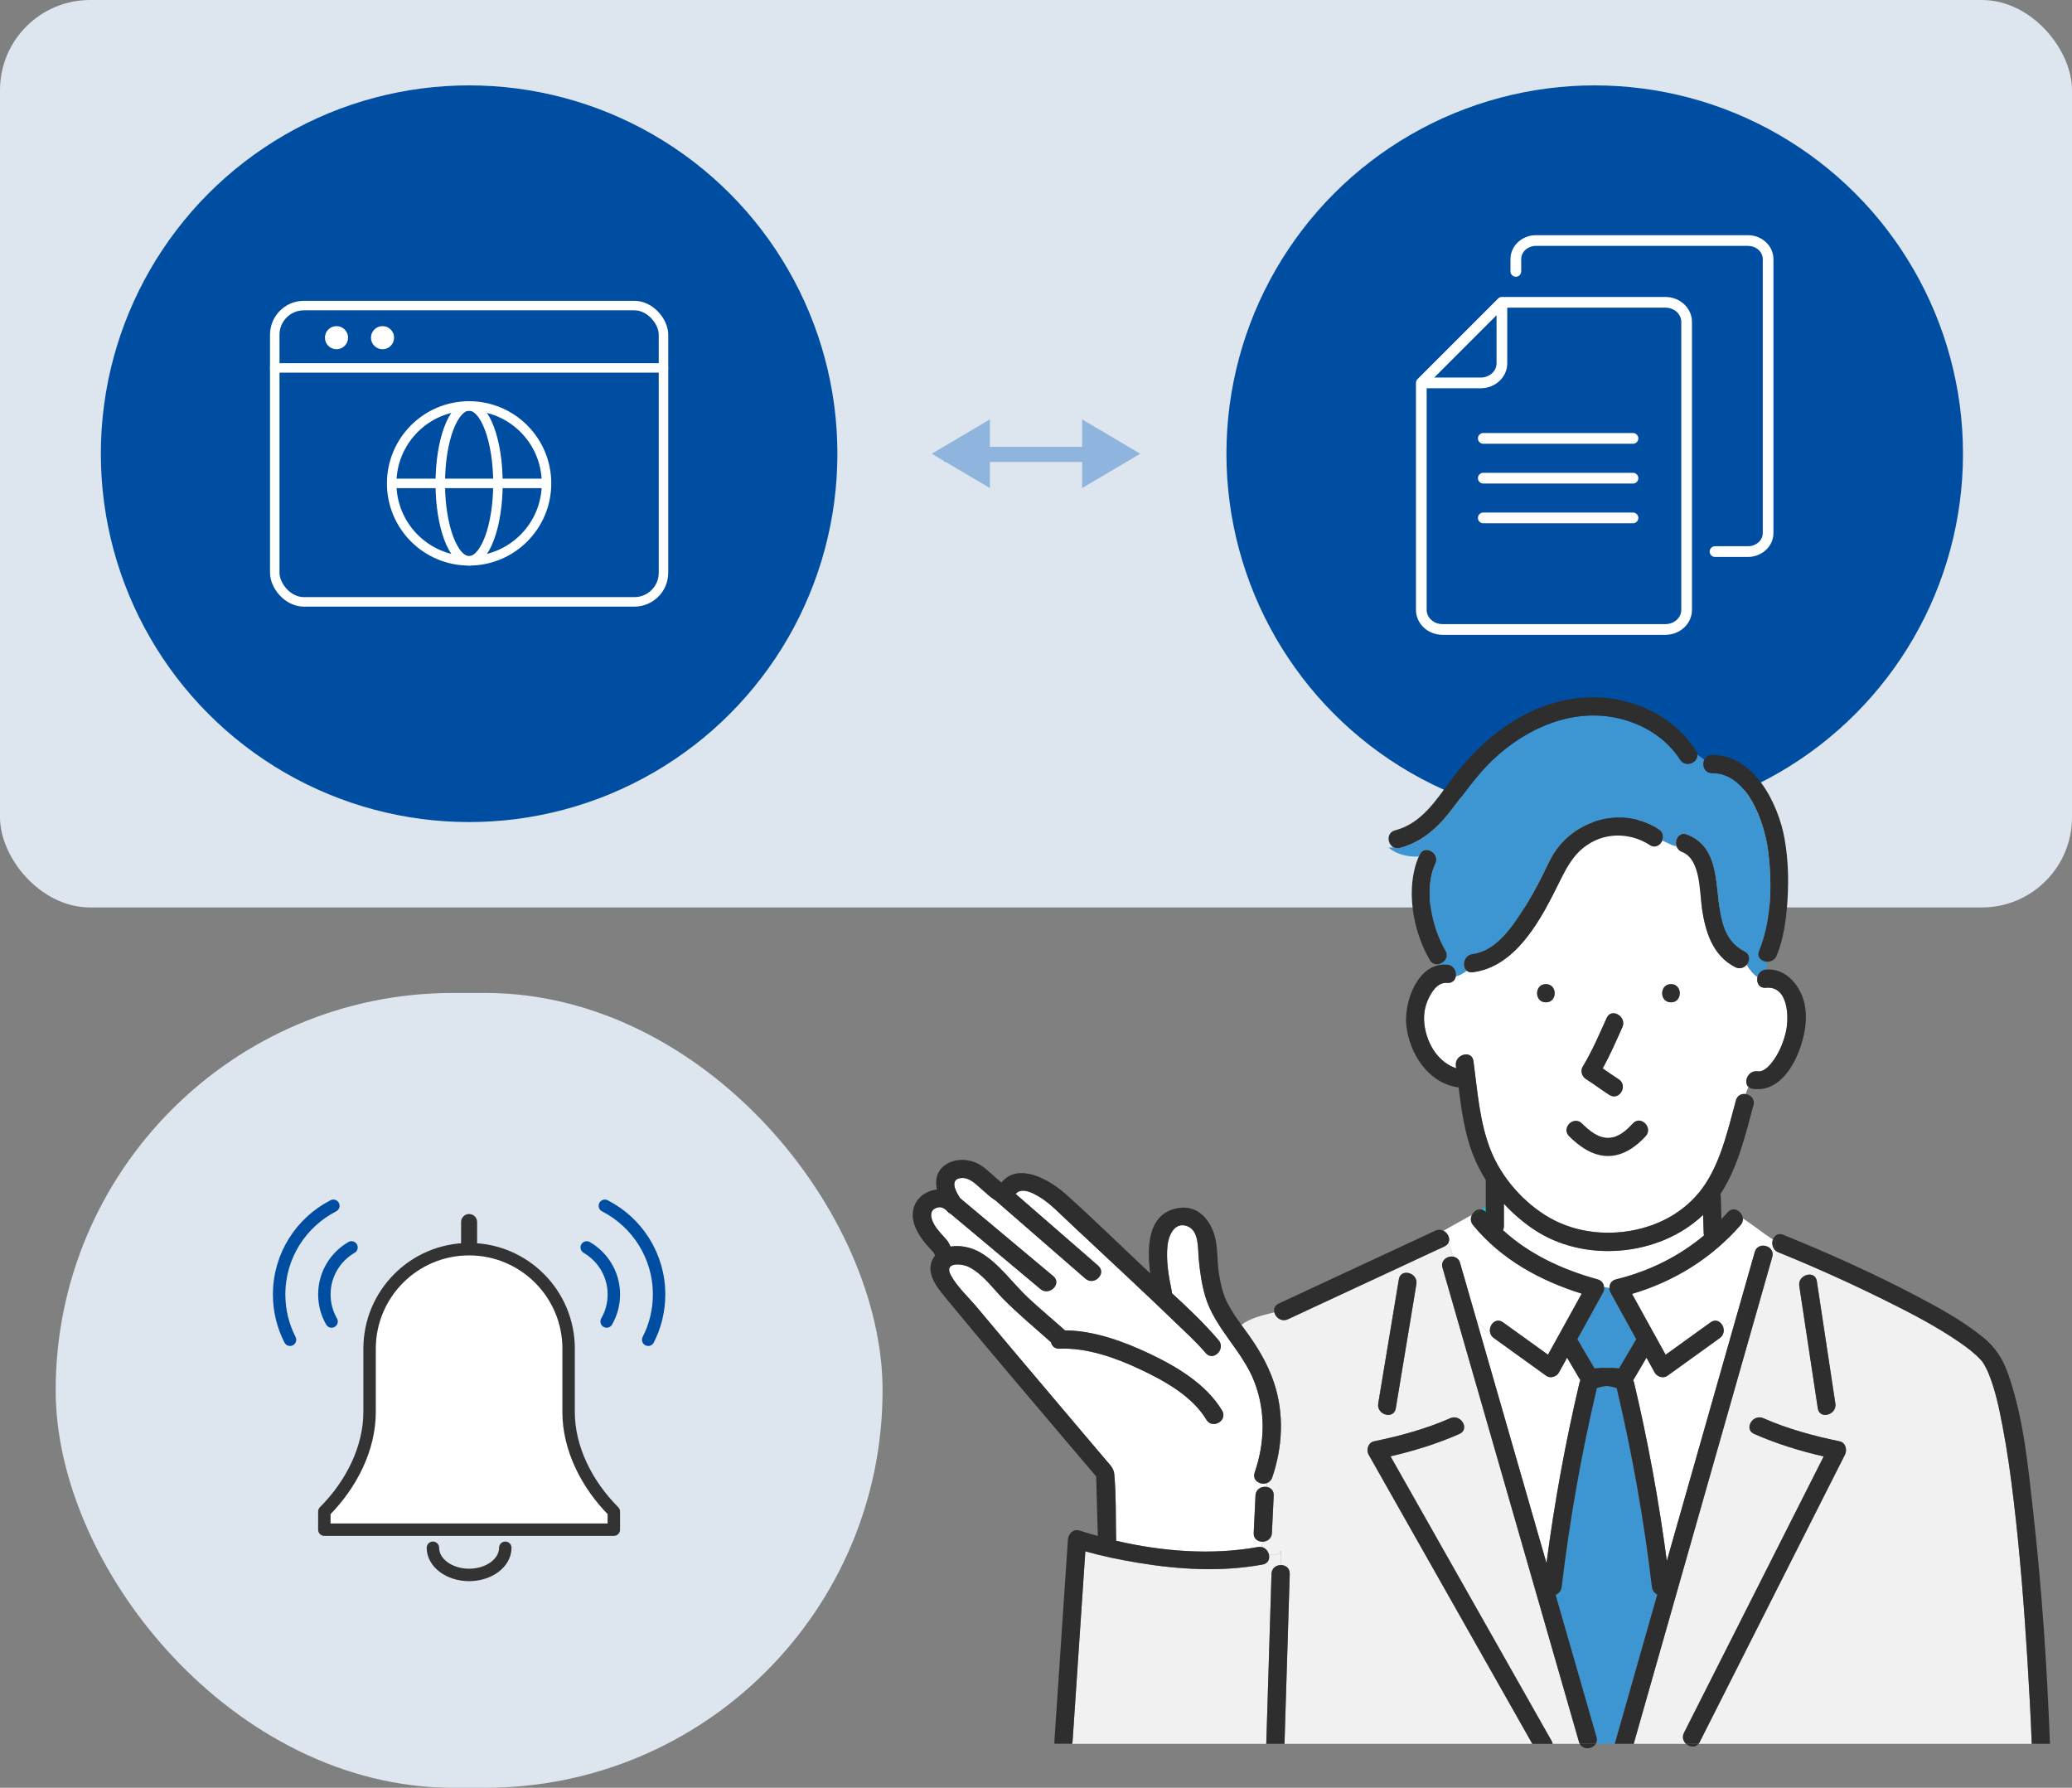
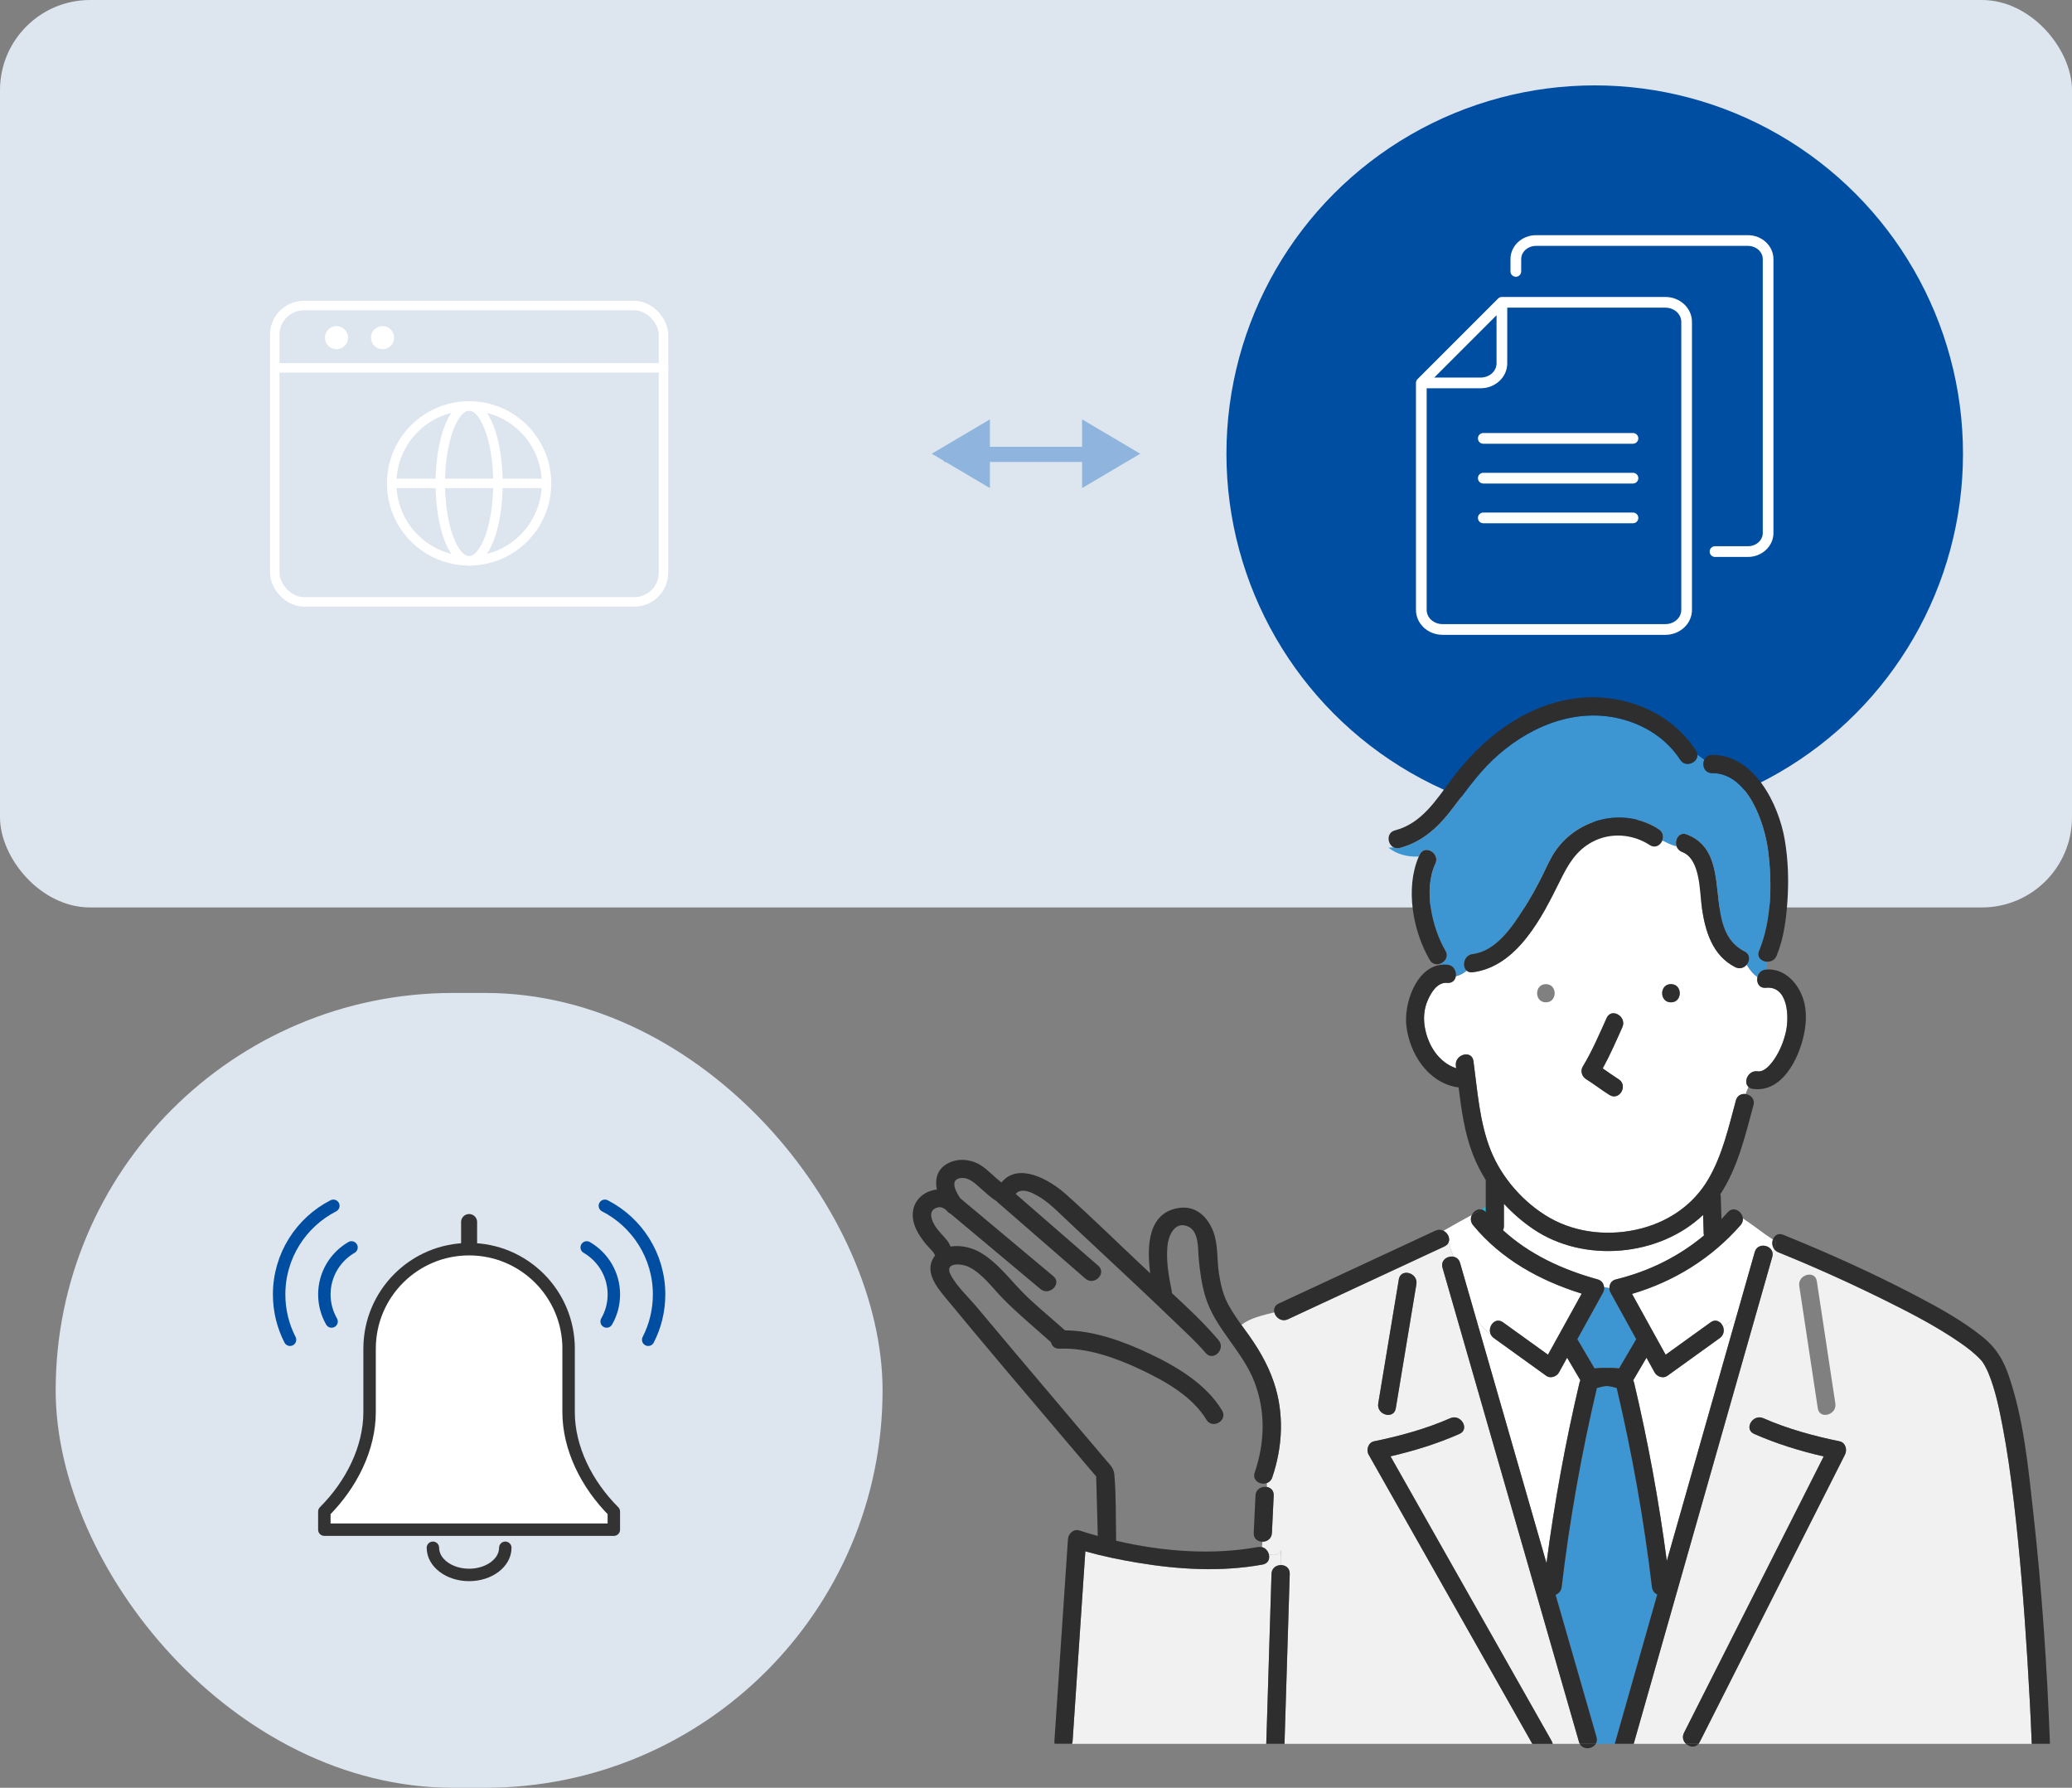
<svg xmlns="http://www.w3.org/2000/svg" id="b" viewBox="0 0 1012.72 873.66">
  <rect x="0" y="0" width="1012.72" height="873.66" fill="#808080" stroke="none" />
  <g id="c">
    <g>
      <rect width="1012.72" height="443.46" rx="44.04" ry="44.04" fill="#dde5ee" />
      <rect x="27.21" y="485.24" width="404.16" height="388.43" rx="194.21" ry="194.21" fill="#dde5ee" />
-       <circle cx="229.29" cy="221.73" r="180" fill="#004ea1" />
      <circle cx="779.44" cy="221.73" r="180" fill="#004ea1" />
      <g>
        <path d="m246.97,756.38c0,7.33-7.92,13.27-17.69,13.27s-17.69-5.94-17.69-13.27" fill="none" stroke="#333" stroke-linecap="round" stroke-linejoin="round" stroke-width="6.08" />
        <line x1="229.28" y1="597.2" x2="229.28" y2="610.47" fill="none" stroke="#333" stroke-linecap="round" stroke-linejoin="round" stroke-width="7.83" />
        <path d="m277.92,659.1c0-26.86-21.78-48.64-48.64-48.64s-48.64,21.78-48.64,48.64v30.95c0,17.69-8.84,35.37-22.11,48.64v8.84h141.49v-8.84c-13.27-13.27-22.11-30.95-22.11-48.64v-30.95Z" fill="#fff" stroke="#333" stroke-linecap="round" stroke-linejoin="round" stroke-width="6.08" />
        <path d="m286.77,609.6c7.92,4.59,13.26,13.16,13.26,22.98,0,4.81-1.28,9.33-3.52,13.22" fill="none" stroke="#004ea1" stroke-linecap="round" stroke-linejoin="round" stroke-width="6.08" />
        <path d="m295.64,589.26c15.73,8.06,26.5,24.43,26.5,43.32,0,7.97-1.92,15.5-5.32,22.14" fill="none" stroke="#004ea1" stroke-linecap="round" stroke-linejoin="round" stroke-width="6.08" />
        <path d="m171.8,609.6c-7.92,4.59-13.26,13.16-13.26,22.98,0,4.81,1.28,9.33,3.52,13.22" fill="none" stroke="#004ea1" stroke-linecap="round" stroke-linejoin="round" stroke-width="6.08" />
        <path d="m162.93,589.26c-15.73,8.06-26.5,24.43-26.5,43.32,0,7.97,1.92,15.5,5.32,22.14" fill="none" stroke="#004ea1" stroke-linecap="round" stroke-linejoin="round" stroke-width="6.08" />
      </g>
      <g>
        <path d="m705.06,310.23c-7.16,0-12.99-5.46-12.99-12.16v-110.95s.01-.18.01-.18c0-.1.02-.21.04-.31.02-.13.06-.24.09-.35l.02-.04c.04-.12.09-.22.14-.32.07-.13.13-.22.19-.31l.05-.07c.06-.08.12-.16.19-.23h.02s.05-.07.05-.07l39.36-39.36c.08-.08.17-.15.26-.22l.07-.06c.09-.06.18-.12.28-.18.12-.06.21-.1.31-.14l.09-.03c.09-.03.2-.06.31-.08h.02c.11-.02.21-.03.31-.04h.18s79.92-.01,79.92-.01c7.16,0,12.99,5.46,12.99,12.16v140.79c0,6.71-5.83,12.16-12.99,12.16h-108.93Zm-7.76-12.16c0,3.82,3.48,6.93,7.76,6.93h108.93c4.28,0,7.76-3.11,7.76-6.93v-140.79c0-3.82-3.48-6.93-7.76-6.93h-77.3v27.23c0,6.71-5.83,12.16-12.99,12.16h-26.4v108.33Zm3.7-113.56h22.7c4.28,0,7.76-3.11,7.76-6.93v-23.53l-30.46,30.46Z" fill="#fff" />
        <path d="m724.98,216.85c-1.44,0-2.62-1.17-2.62-2.62s1.17-2.62,2.62-2.62h73.16c1.44,0,2.62,1.17,2.62,2.62s-1.17,2.62-2.62,2.62h-73.16Z" fill="#fff" />
        <path d="m724.98,236.29c-1.44,0-2.62-1.17-2.62-2.62s1.17-2.62,2.62-2.62h73.16c1.44,0,2.62,1.17,2.62,2.62s-1.17,2.62-2.62,2.62h-73.16Z" fill="#fff" />
        <path d="m724.98,255.72c-1.44,0-2.62-1.17-2.62-2.62s1.17-2.62,2.62-2.62h73.16c1.44,0,2.62,1.17,2.62,2.62s-1.17,2.62-2.62,2.62h-73.16Z" fill="#fff" />
        <path d="m838.24,272.18c-1.44,0-2.62-1.17-2.62-2.62s1.17-2.62,2.62-2.62h16.09c4,0,7.25-2.9,7.25-6.46V126.62c0-3.56-3.25-6.46-7.25-6.46h-103.57c-4,0-7.25,2.9-7.25,6.46v6.01c0,1.44-1.17,2.62-2.62,2.62s-2.62-1.17-2.62-2.62v-6.01c0-6.45,5.6-11.69,12.48-11.69h103.57c6.88,0,12.48,5.25,12.48,11.69v133.86c0,6.45-5.6,11.69-12.48,11.69h-16.09Z" fill="#fff" />
      </g>
      <g>
        <g>
          <path d="m267.12,236.23c0,20.9-16.94,37.84-37.84,37.84s-37.84-16.94-37.84-37.84,16.94-37.84,37.84-37.84,37.84,16.94,37.84,37.84Z" fill="none" stroke="#fff" stroke-miterlimit="10" stroke-width="4.64" />
          <path d="m243.38,236.23c0,20.9-6.31,37.84-14.09,37.84s-14.1-16.94-14.1-37.84,6.31-37.84,14.1-37.84,14.09,16.94,14.09,37.84Z" fill="none" stroke="#fff" stroke-miterlimit="10" stroke-width="4.64" />
          <line x1="191.45" y1="236.23" x2="267.12" y2="236.23" fill="none" stroke="#fff" stroke-miterlimit="10" stroke-width="4.64" />
        </g>
        <g>
          <rect x="134.29" y="149.33" width="190" height="144.8" rx="14.24" ry="14.24" fill="none" stroke="#fff" stroke-linecap="round" stroke-linejoin="round" stroke-width="4.64" />
          <line x1="134.29" y1="179.79" x2="324.29" y2="179.79" fill="none" stroke="#fff" stroke-linecap="round" stroke-linejoin="round" stroke-width="4.64" />
        </g>
        <circle cx="164.47" cy="165.02" r="5.65" fill="#fff" />
        <circle cx="186.97" cy="165.02" r="5.65" fill="#fff" />
      </g>
      <g>
        <path d="m461.42,222.05h78.69" fill="none" stroke="#8fb5de" stroke-miterlimit="8" stroke-width="7.4" />
        <path d="m528.89,204.94l28.41,16.79-28.41,16.79v-33.58Z" fill="#8fb5de" fill-rule="evenodd" />
        <path d="m483.83,238.52l-28.41-16.79,28.41-16.79v33.58Z" fill="#8fb5de" fill-rule="evenodd" />
      </g>
      <g>
        <path d="m797.79,822.13c4.07-14.3,8.14-28.6,12.21-42.89-1.33-.65-2.4-1.88-2.61-3.69-3.87-32.71-9.65-65.16-17.21-97.21-1.58-.49-3.2-.85-4.84-1.01-1.64.17-3.25.52-4.84,1.01-7.56,32.05-13.34,64.5-17.21,97.21-.23,1.97-1.48,3.26-2.97,3.85,6.66,23.15,13.33,46.3,19.99,69.45.38,1.31.18,2.45-.37,3.34h9.31c.03-.13.05-.26.09-.4,2.81-9.89,5.63-19.77,8.44-29.66Z" fill="#3d95d1" isolation="isolate" />
        <path d="m626.15,757.62c-1.71,2.85-3.79,2.41-6,1.96.58,2.14-.23,4.51-3.03,5.02-20.28,3.69-41.01,2.47-61.25-.92-8.51-1.42-17.06-3.17-25.4-5.54-.15,2.17-.29,4.34-.44,6.51-1.93,28.75-3.86,57.49-5.79,86.24-.03.47-.13.9-.27,1.3h94.93c.09-2.98.18-5.97.28-8.95.76-24.7,1.52-49.4,2.28-74.1.09-2.82,2.29-4.25,4.48-4.29-.09-2.47-.13-4.91.21-7.23Z" fill="#f1f1f1" />
        <path d="m726.17,592.33v-2.44c-.67.39-1.35.77-2.02,1.15.7.17,1.4.57,2.02,1.28Z" fill="#00c8e7" />
        <path d="m771.74,851.22c-2.72-9.46-5.45-18.92-8.17-28.39-11.98-41.61-23.96-83.22-35.93-124.83-7.53-26.15-15.05-52.29-22.58-78.44-1.07-3.73,2.5-6,5.42-5.39-.9-2.32-1.77-4.62-2.47-6.97-.34.76-.97,1.44-1.99,1.91-3.17,1.47-6.34,2.95-9.5,4.42-22.34,10.39-44.67,20.78-67.01,31.17-3.16,1.47-6.06-.83-6.67-3.38-5.82,1.47-11.84,2.79-16.1,6.14.53.73,1.06,1.47,1.59,2.19,5.96,8.04,11.12,16.42,14.33,25.97,5.08,15.15,4.29,31.36-.82,46.39-.5,1.48-1.51,2.37-2.67,2.79.02.63.05,1.25.07,1.86,1.86.34,3.44,1.74,3.32,4.2-.29,6.09-.58,12.18-.87,18.27-.14,2.85-2.42,4.28-4.64,4.29-.07.9-.16,1.79-.27,2.66,1.76.44,2.97,1.91,3.41,3.51,2.21.45,4.29.89,6-1.96-.33,2.32-.29,4.76-.21,7.23,2.26-.04,4.5,1.38,4.42,4.29-.11,3.57-.22,7.14-.33,10.7-.74,24.12-1.48,48.24-2.23,72.36h121.13c-2.79-4.94-5.59-9.87-8.38-14.81-14.7-25.97-29.41-51.95-44.11-77.92-9.17-16.2-18.34-32.4-27.51-48.59-1.33-2.36-.22-5.94,2.66-6.53,12.62-2.59,25.42-6.08,37.22-11.28,5.2-2.29,9.72,5.38,4.49,7.68-10.78,4.75-22.18,8.29-33.69,10.94,2.37,4.18,4.73,8.36,7.1,12.54,14.7,25.97,29.41,51.95,44.11,77.92,9.17,16.2,18.34,32.4,27.51,48.59.28.5.45.99.54,1.46h13.25c-.16-.29-.29-.61-.39-.97Zm-79.46-223.65c-3.36,20.22-6.71,40.44-10.07,60.66-.94,5.64-9.51,3.24-8.58-2.37,3.36-20.22,6.71-40.44,10.07-60.66.94-5.64,9.51-3.24,8.58,2.37Z" fill="#f1f1f1" />
        <path d="m728.67,652.2c-1.83-3.65,1.98-8.85,5.96-5.99,7.32,5.27,14.64,10.54,21.97,15.82,1.68-3.05,3.37-6.09,5.05-9.14.1-.22.21-.43.35-.63,3.7-6.69,7.39-13.38,11.09-20.07-20.41-6.39-39.25-16.69-53.09-33.45-1.35-1.63-1.33-3.53-.58-5.04-4.71,2.61-9.37,5.14-13.9,7.75,2.14,1.07,3.4,3.72,2.49,5.76.7,2.34,1.57,4.65,2.47,6.97,1.4.29,2.65,1.25,3.16,3.03,2.65,9.21,5.3,18.43,7.96,27.64,2.13,2.63,4.41,5.28,7.09,7.36Z" fill="#fff" />
        <path d="m761.91,670.8c-1.08,1.95-4.17,2.98-6.09,1.6-8.56-6.17-17.13-12.33-25.69-18.5-.68-.49-1.15-1.07-1.47-1.69-2.68-2.09-4.96-4.74-7.09-7.36.07.25.14.5.22.75,11.35,39.44,22.71,78.87,34.06,118.31,3.9-29.64,9.25-59.05,16.12-88.15.11-.46.27-.85.46-1.2-2.17-3.68-4.33-7.37-6.5-11.05-1.35,2.43-2.69,4.87-4.04,7.3Z" fill="#fff" />
        <path d="m842.2,648.49c.63,1.81.3,4-1.65,5.41-8.56,6.17-17.13,12.33-25.69,18.5-1.92,1.38-5,.36-6.09-1.6-1.35-2.43-2.69-4.87-4.04-7.3-2.17,3.68-4.33,7.37-6.5,11.05.2.35.35.75.46,1.2,6.79,28.74,12.1,57.79,15.98,87.05,6.61-23.22,13.22-46.44,19.83-69.65,4.77-16.76,9.54-33.51,14.31-50.27-2.08,2.18-4.23,4.03-6.63,5.61Z" fill="#fff" />
        <path d="m892.95,728.26c-12.77,25.27-25.55,50.54-38.32,75.8-7.96,15.75-15.92,31.49-23.88,47.24-.17.34-.36.63-.58.89h162.88c-.53-13.63-1.27-27.25-2.11-40.86-1.62-26.1-3.65-52.2-6.74-78.18-1.44-12.09-3.11-24.16-5.41-36.12-1.69-8.77-3.52-17.79-6.94-26.08-.27-.66-1.22-2.7-1.91-3.87-.31-.53-.63-1.05-.98-1.56-.03-.05-.05-.08-.08-.11-.19-.24-.39-.47-.59-.69-3.15-3.44-6.89-6.25-10.73-8.88-11.3-7.74-23.56-14.1-35.8-20.17-17.21-8.54-34.85-16.5-52.57-23.67-.91-.37-1.57-.94-2.05-1.61-.23.7-.48,1.4-.75,2.08.06.55.02,1.14-.16,1.78-2.81,9.89-5.63,19.77-8.44,29.66-12.24,43-24.48,86-36.72,128.99-7.52,26.43-15.05,52.86-22.57,79.3h25.56c-1.35-1.27-2.04-3.27-.98-5.38,2.93-5.8,5.86-11.59,8.79-17.39,12.77-25.27,25.55-50.54,38.32-75.8,7.06-13.96,14.11-27.91,21.17-41.87-11.61-2.66-23.1-6.22-33.98-11-5.23-2.3-.7-9.97,4.49-7.68,11.8,5.2,24.6,8.69,37.22,11.28,2.98.61,3.87,4.14,2.66,6.53-2.93,5.8-5.86,11.59-8.79,17.39Zm-4.48-40.03c-3.02-19.92-6.03-39.85-9.05-59.77-.85-5.61,7.72-8.01,8.58-2.37,3.02,19.92,6.03,39.85,9.05,59.77.85,5.61-7.72,8.01-8.58,2.37Z" fill="#f1f1f1" />
        <path d="m866.52,605.76c-4.88-3.15-9.52-6.98-14.68-10.35.1,1.11-.22,2.28-1.14,3.33-14.22,16.22-32.5,27.52-53.03,33.57,3.68,6.66,7.36,13.31,11.03,19.97.13.19.24.4.34.61,1.69,3.05,3.37,6.1,5.06,9.15,7.32-5.27,14.64-10.54,21.97-15.82,2.68-1.93,5.29-.19,6.14,2.27,2.39-1.58,4.54-3.43,6.63-5.61,2.94-10.33,5.88-20.66,8.82-31,1.39-4.87,8.25-3.59,8.74.59.27-.69.52-1.38.75-2.08-.98-1.36-1.13-3.15-.61-4.62Z" fill="#fff" />
        <path d="m863.1,482.71c-3.38.33-4.74-2.67-4.11-5.28-2.14-1.43-3.84-3.61-5.27-6.01-1.25,1.51-3.36,2.34-5.59,1.21-11.22-5.67-14.72-17.65-16.36-29.23-1.1-7.77-.6-23.57-9.63-27.04-1.46-.56-2.34-1.62-2.74-2.81-2.41-.51-4.68-1.74-6.92-2.82-.91,2.34-3.5,3.98-6.19,2.22-8.29-5.43-19.16-6.27-28.01-1.54-8.11,4.33-11.9,11.16-15.8,19.04-8.7,17.56-20.92,41.95-42.69,44.68-1.28.16-2.27-.17-2.97-.79-1.52,1.3-3.34,2.25-5.29,2.76-.32,1.88-1.71,3.44-4.19,3.22-4.95-.45-8.06,4.96-9.72,8.97-1.69,4.08-1.97,8.51-1.21,12.83,1.53,8.74,6.81,17.14,15.31,19.91-.05-.39-.1-.78-.15-1.16-.77-5.61,7.81-8.01,8.58-2.37,2,14.62,2.94,29.87,8.47,43.71,5.38,13.46,16.16,25.68,28.72,32.88,13.44,7.71,30,9.12,44.87,5.24,13.85-3.62,25.63-11.82,32.85-24.26,6.82-11.75,9.85-25.34,13.38-38.33.68-2.49,2.8-3.38,4.78-3.09.37-1.19.81-2.35,1.37-3.46-2.65-2.4-.19-8.31,4.5-7.65,3.39.48,6.57-3.64,8.19-6.03,2.67-3.95,4.45-8.44,5.55-13.06,1.73-7.25,1.25-22.81-9.74-21.74Zm-107.52,7.12c-5.73,0-5.72-8.9,0-8.9s5.72,8.9,0,8.9Zm18.01,31.42c4.55-7.53,8.09-15.76,11.68-23.78,2.34-5.22,10-.69,7.68,4.49-3.02,6.75-6.02,13.64-9.6,20.15,2.57,1.78,5.11,3.62,7.76,5.3,4.84,3.05.37,10.75-4.49,7.68-3.9-2.46-7.54-5.29-11.44-7.75-2.01-1.27-2.87-3.98-1.6-6.09Zm43.12-31.42c-5.73,0-5.72-8.9,0-8.9s5.72,8.9,0,8.9Z" fill="#fff" />
        <path d="m859.79,464.67c6.11-14.77,6.4-32.98,4.44-48.64-1.75-13.98-10.04-38.29-27.38-38.22-3.81.02-5.08-3.91-3.82-6.55-1.14-.77-2.28-1.58-3.42-2.42.24,3.86-5.75,6.51-8.4,2.42-6.76-10.44-17.62-17.2-29.59-20.1-22.75-5.51-45.65,4.63-62.04,20.21-8.15,7.75-14.2,16.86-21.12,25.63-6.39,8.1-14.08,14.71-24.25,17.37-1.19.31-2.22.16-3.07-.28-.72.12-1.55.12-2.5.12,3.95,3.29,9.36,4.63,14.8,4.38.14-.33.28-.65.43-.97,2.44-5.18,10.1-.66,7.68,4.49-5.86,12.47-1.76,31.02,4.89,42.48,1.71,2.94-.29,5.7-2.8,6.45.04.17.08.34.12.52,1.14-.18,2.33-.24,3.59-.13,3.2.29,4.6,3.25,4.19,5.68,1.95-.51,3.77-1.47,5.29-2.76-2.39-2.11-1.37-7.56,2.97-8.11,11.46-1.43,19.33-13.24,24.97-22.14,3.28-5.16,6.21-10.53,8.97-15.99,2.03-4.02,3.77-8.3,6.32-12.03,11.14-16.35,33.98-21.79,50.73-10.8,2.1,1.38,2.41,3.63,1.7,5.47,2.23,1.08,4.5,2.31,6.92,2.82-1.06-3.15,1.22-7.26,5.1-5.77,24.28,9.33,6.33,46.16,28.12,57.16,2.88,1.46,2.71,4.53,1.1,6.47,1.43,2.4,3.13,4.58,5.27,6.01.43-1.79,1.81-3.4,4.11-3.62.2-.02.4-.02.6-.03v-3.8c-2.7-.09-5.2-2.17-3.9-5.31Z" fill="#3d95d1" isolation="isolate" />
-         <path d="m617.02,753.41c-2.23,0-4.39-1.42-4.25-4.29.29-6.09.58-12.18.87-18.27.16-3.25,3.11-4.65,5.57-4.2-.02-.62-.04-1.24-.07-1.86-3.08,1.1-7.25-1.21-5.91-5.15,4.95-14.55,5.42-29.63-.05-44.09-5.78-15.3-19.5-26.39-24.13-42.11-1.73-5.86-2.61-12.18-3.17-18.25-.46-4.92.28-13.78-5.62-15.97-6.35-2.36-9.18,4.88-9.65,9.55-.74,7.32.55,14.83,2.05,21.97.09.42.12.83.1,1.21,7.99,7.33,15.89,14.82,22.81,22.97,3.69,4.34-2.58,10.66-6.29,6.29-4.52-5.32-9.77-10.09-14.79-14.92-13.97-13.48-28.2-26.71-42.38-39.97-4.69-4.38-9.4-8.75-14.03-13.19-3.42-3.28-6.89-6.46-11.05-8.79-2.33-1.31-5.86-3.09-8.64-2.22-.8.25-1.43.75-1.97,1.36,13.43,11.72,26.92,23.35,40.34,35.08,4.32,3.78-2,10.04-6.29,6.29-14.31-12.51-28.71-24.9-43.02-37.41-.16-.14-.3-.28-.43-.43-2.72-1.68-5.11-3.97-7.49-6.06-2.7-2.37-5.89-5.68-9.85-5.24-5.69.63-2.65,6.5-.38,9.87,15.17,12.69,30.33,25.39,45.5,38.08,4.4,3.68-1.93,9.94-6.29,6.29-14.63-12.25-29.27-24.5-43.9-36.75-.54-.21-1.05-.57-1.49-1.09-.25-.3-.52-.58-.81-.83-.04-.03-.08-.07-.12-.1-.04-.03-.07-.07-.11-.1-1.06-.86-2.35-1.35-3.77-.99-4.43,1.13-3.47,5.15-1.82,8.14,1.71,3.09,4.25,5.32,6.44,8.02.8.98,1.11,1.94,1.68,2.96,4.92-.87,10.53.55,14.53,2.88,9.2,5.36,15.69,14.94,23.4,22.17,5.83,5.47,12.02,10.54,17.96,15.89,14.32.11,28.84,5.48,41.56,11.5,13.16,6.23,27.53,14.83,35.23,27.65,2.96,4.92-4.74,9.39-7.68,4.49-6.89-11.46-20.32-18.91-32.04-24.45-12.11-5.74-26.16-10.79-39.76-10.24-2.38.1-3.77-1.39-4.17-3.17-7.88-7.08-16.07-13.78-23.5-21.35-5.15-5.26-9.85-11.99-16.55-15.38-3.54-1.79-12.31-2.54-8.96,3.81,3.03,5.76,8.76,10.96,12.91,15.93,5.82,6.97,11.66,13.93,17.52,20.87,11.49,13.64,23.02,27.26,34.56,40.86,3.68,4.34,7.36,8.67,11.04,13.01,1.85,2.17,3.7,3.86,3.96,6.83.95,10.72.65,21.68.89,32.46,22.64,5.27,46.9,7.13,69.23,3.07.72-.13,1.39-.1,1.99.05.11-.87.2-1.76.27-2.66Z" fill="#fff" />
        <path d="m786.72,628.6c.2-1.53,1.17-2.91,3.13-3.39,16.07-3.94,30.59-11.1,42.98-21.46-.07-.3-.11-.63-.13-.97-.1-3.02-.19-6.05-.29-9.07-21.51,20.45-58.36,23.64-82.98,6.93-5.24-3.56-10.08-7.73-14.37-12.38v10.92c0,.78-.17,1.45-.45,2.01,12.99,11.86,28.99,19.24,46.21,24.01,1.74.48,2.7,1.67,3.02,3.01.09.26.16.52.2.8.86.21,1.71.37,2.57.46,0-.3.04-.6.11-.88Z" fill="#fff" />
        <path d="m786.61,629.49c-.86-.09-1.71-.25-2.57-.46.12.85-.03,1.78-.55,2.72-4.18,7.57-8.36,15.13-12.54,22.7,2.8,4.75,5.59,9.51,8.39,14.26,2.02-.24,4.02-.32,6.01-.21,1.98-.11,3.99-.02,6.01.21,2.8-4.75,5.59-9.51,8.39-14.26-4.18-7.57-8.36-15.13-12.54-22.7-.43-.78-.6-1.54-.58-2.26Z" fill="#3d95d1" isolation="isolate" />
        <path d="m785.27,497.47c-3.59,8.02-7.13,16.25-11.68,23.78-1.27,2.11-.42,4.82,1.6,6.09,3.9,2.46,7.54,5.29,11.44,7.75,4.86,3.06,9.33-4.63,4.49-7.68-2.65-1.67-5.19-3.51-7.76-5.3,3.58-6.51,6.58-13.4,9.6-20.15,2.32-5.18-5.34-9.71-7.68-4.49Z" fill="#2e2e2e" />
-         <path d="m755.58,489.83c5.72,0,5.73-8.9,0-8.9s-5.73,8.9,0,8.9Z" fill="#2e2e2e" />
        <path d="m816.71,489.83c5.72,0,5.73-8.9,0-8.9s-5.73,8.9,0,8.9Z" fill="#2e2e2e" />
        <path d="m866.52,605.76c-.51,1.47-.36,3.26.61,4.62.39-1.19.71-2.4.94-3.66-.52-.31-1.04-.63-1.55-.96Z" fill="#2e2e2e" />
        <path d="m993.85,739.62c-2.52-22.55-4.72-46.37-12.25-67.92-2.66-7.6-6.22-13.25-12.53-18.34-10.14-8.17-21.75-14.5-33.25-20.51-20.87-10.89-42.44-20.6-64.26-29.43-2.51-1.02-4.35.37-5.03,2.34.51.33,1.03.65,1.55.96.02-.12.05-.23.07-.35-.02.12-.05.23-.07.35,2.03,1.23,4.11,2.33,6.3,3.21h-.89.89c-2.19-.88-4.27-1.98-6.3-3.21-.23,1.26-.55,2.47-.94,3.66.48.67,1.14,1.24,2.05,1.61,17.73,7.17,35.36,15.14,52.57,23.67,12.25,6.07,24.51,12.44,35.8,20.17,3.83,2.62,7.58,5.44,10.73,8.88.21.22.4.46.59.69.02.04.04.06.08.11.35.5.67,1.03.98,1.56.69,1.17,1.64,3.21,1.91,3.87,3.42,8.29,5.26,17.31,6.94,26.08,2.3,11.96,3.98,24.03,5.41,36.12,3.09,25.97,5.12,52.07,6.74,78.18.84,13.61,1.59,27.23,2.11,40.86h8.9c-1.41-37.58-3.94-75.21-8.11-112.57Z" fill="#2e2e2e" />
-         <path d="m707.12,603.7c.24,1.18.54,2.35.88,3.5.91-2.04-.35-4.69-2.49-5.76-2.78,1.6-5.51,3.23-8.18,4.92,2.66-1.7,5.4-3.32,8.18-4.92-1.15-.57-2.54-.69-3.99-.02-22.34,10.39-44.67,20.78-67.01,31.17-3.17,1.47-6.34,2.95-9.5,4.42-2.02.94-2.56,2.67-2.18,4.3,1.43-.36,2.84-.73,4.22-1.14-1.37.41-2.79.78-4.22,1.14.6,2.56,3.51,4.85,6.67,3.38,22.34-10.39,44.67-20.78,67.01-31.17,3.17-1.47,6.34-2.95,9.5-4.42,1.02-.47,1.65-1.15,1.99-1.91-.34-1.16-.65-2.32-.88-3.5Z" fill="#2e2e2e" />
+         <path d="m707.12,603.7c.24,1.18.54,2.35.88,3.5.91-2.04-.35-4.69-2.49-5.76-2.78,1.6-5.51,3.23-8.18,4.92,2.66-1.7,5.4-3.32,8.18-4.92-1.15-.57-2.54-.69-3.99-.02-22.34,10.39-44.67,20.78-67.01,31.17-3.17,1.47-6.34,2.95-9.5,4.42-2.02.94-2.56,2.67-2.18,4.3,1.43-.36,2.84-.73,4.22-1.14-1.37.41-2.79.78-4.22,1.14.6,2.56,3.51,4.85,6.67,3.38,22.34-10.39,44.67-20.78,67.01-31.17,3.17-1.47,6.34-2.95,9.5-4.42,1.02-.47,1.65-1.15,1.99-1.91-.34-1.16-.65-2.32-.88-3.5" fill="#2e2e2e" />
        <path d="m880.39,485.67c-3.01-6.69-9.02-12.32-16.69-11.89v3.59-3.59c-.2.01-.4,0-.6.03-2.3.22-3.67,1.83-4.11,3.62,1.59,1.07,3.43,1.72,5.59,1.72-2.16,0-4-.65-5.59-1.72-.63,2.61.72,5.6,4.11,5.28,11-1.07,11.47,14.49,9.74,21.74-1.1,4.63-2.89,9.11-5.55,13.06-1.62,2.39-4.8,6.51-8.19,6.03-4.69-.66-7.15,5.25-4.5,7.65.72-1.41,1.63-2.76,2.87-3.99-1.24,1.24-2.15,2.58-2.87,3.99.51.47,1.22.8,2.13.93,14.29,2,22.45-14.73,24.93-26.39,1.43-6.72,1.59-13.68-1.28-20.05Z" fill="#2e2e2e" />
        <path d="m683.7,625.21c-3.36,20.22-6.71,40.44-10.07,60.66-.93,5.6,7.64,8.01,8.58,2.37,3.36-20.22,6.71-40.44,10.07-60.66.93-5.6-7.64-8.01-8.58-2.37Z" fill="#2e2e2e" />
        <path d="m758.34,850.73c-9.17-16.2-18.34-32.4-27.51-48.59-14.7-25.97-29.41-51.95-44.11-77.92-2.37-4.18-4.73-8.36-7.1-12.54,11.51-2.65,22.91-6.19,33.69-10.94,5.23-2.3.71-9.97-4.49-7.68-11.8,5.2-24.6,8.69-37.22,11.28-2.88.59-3.99,4.18-2.66,6.53,9.17,16.2,18.34,32.4,27.51,48.59,14.7,25.97,29.41,51.95,44.11,77.92,2.79,4.94,5.59,9.87,8.38,14.81h9.94c-.09-.48-.26-.97-.54-1.46Z" fill="#2e2e2e" />
        <path d="m779.95,852.19h-7.82c1.69,3.13,6.23,2.61,7.82,0Z" fill="#2e2e2e" />
        <path d="m866.39,612.47c-1.13,2.94-2.51,5.83-3.58,9.03,1.07-3.2,2.45-6.08,3.58-9.03-.48-4.18-7.35-5.46-8.74-.59-2.94,10.33-5.88,20.66-8.82,31,.81-.85,1.62-1.74,2.42-2.7-.8.96-1.61,1.85-2.42,2.7-4.77,16.76-9.54,33.51-14.31,50.27-6.61,23.22-13.22,46.44-19.83,69.65-3.88-29.26-9.19-58.31-15.98-87.05-.11-.45-.27-.85-.46-1.2,2.17-3.68,4.33-7.37,6.5-11.05,1.35,2.43,2.69,4.87,4.04,7.3,1.08,1.96,4.16,2.98,6.09,1.6,8.56-6.17,17.13-12.33,25.69-18.5,1.95-1.41,2.28-3.6,1.65-5.41-1.86,1.23-3.85,2.3-6.08,3.26,2.23-.96,4.23-2.03,6.08-3.26-.85-2.46-3.46-4.21-6.14-2.27-7.32,5.27-14.64,10.54-21.97,15.82-1.69-3.05-3.37-6.1-5.06-9.15-.09-.21-.21-.41-.34-.61-3.68-6.66-7.36-13.31-11.03-19.97,20.53-6.05,38.81-17.35,53.03-33.57.92-1.05,1.24-2.22,1.14-3.33-.78-.51-1.57-1.01-2.38-1.5.81.48,1.6.99,2.38,1.5-.3-3.42-4.57-6.22-7.43-2.96-.99,1.13-2,2.22-3.02,3.3-.12-3.64-.23-7.28-.35-10.92-.01-.45-.09-.86-.2-1.24,8.54-12.98,12.16-28.66,16.19-43.48.83-3.04-1.39-5.11-3.8-5.46-1.5,4.87-1.79,10.2-4.66,14.78,2.87-4.59,3.15-9.91,4.66-14.78-1.98-.28-4.1.6-4.78,3.09-3.53,12.99-6.56,26.58-13.38,38.33-7.22,12.45-19,20.64-32.85,24.26-14.86,3.89-31.43,2.48-44.87-5.24-12.55-7.21-23.34-19.43-28.72-32.88-5.53-13.84-6.48-29.09-8.47-43.71-.77-5.65-9.35-3.24-8.58,2.37.05.39.1.78.15,1.16-8.5-2.77-13.77-11.17-15.31-19.91-.76-4.32-.47-8.75,1.21-12.83,1.66-4.01,4.76-9.42,9.72-8.97,2.48.22,3.88-1.34,4.19-3.22-1.71.45-3.51.56-5.32.26,1.81.3,3.62.19,5.32-.26.41-2.43-.99-5.39-4.19-5.68-1.26-.11-2.45-.06-3.59.13.32,1.42.76,2.82,1.57,4.04-.81-1.22-1.25-2.62-1.57-4.04-11.95,1.93-17.55,19.11-16.41,29.58,1.49,13.63,10.5,27.89,24.89,30.2.23.04.44.05.66.06,1.37,11.09,2.91,22.24,6.94,32.68,1.7,4.4,3.83,8.6,6.33,12.58,0,.04,0,.08,0,.13v13.11c.77-.44,1.53-.87,2.3-1.32-.77.45-1.53.88-2.3,1.32v2.44c-.62-.71-1.32-1.11-2.02-1.28-1.59.9-3.17,1.78-4.75,2.65-.74,1.51-.76,3.41.58,5.04,13.84,16.77,32.68,27.07,53.09,33.45-3.7,6.69-7.39,13.38-11.09,20.07-.13.2-.25.41-.35.63-1.68,3.05-3.37,6.09-5.05,9.14-7.32-5.27-14.64-10.54-21.97-15.82-3.97-2.86-7.79,2.34-5.96,5.99,2.7,2.11,5.81,3.65,9.58,3.99-3.77-.34-6.88-1.88-9.58-3.99.31.63.79,1.21,1.47,1.69,8.56,6.17,17.13,12.33,25.69,18.5,1.92,1.38,5.01.36,6.09-1.6,1.35-2.43,2.69-4.87,4.04-7.3,2.17,3.68,4.33,7.37,6.5,11.05-.19.35-.35.75-.46,1.2-6.87,29.1-12.23,58.52-16.12,88.15-11.35-39.44-22.71-78.87-34.06-118.31-.07-.25-.14-.5-.22-.75-1.3-1.61-2.55-3.21-3.79-4.66,1.24,1.45,2.49,3.05,3.79,4.66-2.65-9.21-5.3-18.43-7.96-27.64-.51-1.78-1.76-2.73-3.16-3.03,2,5.15,4.12,10.37,4.66,16.22-.53-5.85-2.65-11.07-4.66-16.22-2.92-.61-6.49,1.66-5.42,5.39,7.53,26.15,15.05,52.29,22.58,78.44,11.98,41.61,23.96,83.22,35.93,124.83,2.72,9.46,5.45,18.92,8.17,28.39.1.36.24.68.39.97h7.82c.54-.89.75-2.02.37-3.34-6.66-23.15-13.33-46.3-19.99-69.45,1.49-.59,2.74-1.88,2.97-3.85,3.87-32.71,9.65-65.16,17.21-97.21,1.58-.49,3.2-.85,4.84-1.01,1.64.17,3.25.52,4.84,1.01,7.56,32.05,13.34,64.5,17.21,97.21.21,1.81,1.28,3.04,2.61,3.69-4.07,14.3-8.14,28.6-12.21,42.89-2.81,9.89-5.63,19.77-8.44,29.66-.04.14-.07.27-.09.4h9.23c7.52-26.43,15.05-52.86,22.57-79.3,12.24-43,24.48-86,36.72-128.99,2.81-9.89,5.63-19.77,8.44-29.66.18-.64.22-1.23.16-1.78Zm-81.04,56.02c-1.98-.11-3.99-.02-6.01.21-2.8-4.75-5.59-9.51-8.39-14.26,4.18-7.57,8.36-15.13,12.54-22.7.52-.95.67-1.87.55-2.72-1.33-.33-2.65-.77-3.98-1.3,1.33.53,2.65.98,3.98,1.3-.04-.28-.1-.54-.2-.8-.32-1.35-1.28-2.53-3.02-3.01-17.23-4.77-33.22-12.16-46.21-24.01.28-.57.45-1.23.45-2.01v-10.92c4.29,4.66,9.13,8.82,14.37,12.38,24.62,16.71,61.47,13.52,82.98-6.93.1,3.02.19,6.05.29,9.07.01.35.06.67.13.97-12.39,10.36-26.91,17.52-42.98,21.46-1.96.48-2.94,1.86-3.13,3.39-.07.28-.1.58-.11.88,2.27.24,4.53.03,6.8-.87-2.27.91-4.53,1.12-6.8.87-.02.72.15,1.48.58,2.26,4.18,7.57,8.36,15.13,12.54,22.7-2.8,4.75-5.59,9.51-8.39,14.26-2.02-.24-4.02-.32-6.01-.21Z" fill="#2e2e2e" />
        <path d="m719.4,593.7c1.58-.87,3.16-1.75,4.75-2.65-1.88-.45-3.85.82-4.75,2.65Z" fill="#2e2e2e" />
-         <path d="m897.06,685.87c-3.02-19.92-6.03-39.85-9.05-59.77-.85-5.64-9.43-3.24-8.58,2.37,3.02,19.92,6.03,39.85,9.05,59.77.85,5.64,9.43,3.25,8.58-2.37Z" fill="#2e2e2e" />
        <path d="m830.76,851.3c7.96-15.75,15.92-31.49,23.88-47.24,12.77-25.27,25.55-50.54,38.32-75.8,2.93-5.8,5.86-11.59,8.79-17.39,1.21-2.39.32-5.92-2.66-6.53-12.62-2.59-25.42-6.08-37.22-11.28-5.19-2.29-9.72,5.38-4.49,7.68,10.87,4.79,22.37,8.35,33.98,11-7.06,13.96-14.11,27.91-21.17,41.87-12.77,25.27-25.55,50.54-38.32,75.8-2.93,5.8-5.86,11.59-8.79,17.39-1.06,2.11-.38,4.11.98,5.38h6.13c.21-.26.4-.55.58-.89Z" fill="#2e2e2e" />
        <path d="m824.05,852.19c1.71,1.6,4.47,2.02,6.13,0h-6.13Z" fill="#2e2e2e" />
        <path d="m810.8,405.27c-16.75-10.98-39.59-5.55-50.73,10.8-2.55,3.73-4.29,8.01-6.32,12.03-2.75,5.46-5.69,10.82-8.97,15.99-5.65,8.9-13.52,20.71-24.97,22.14-4.34.54-5.36,6-2.97,8.11,1.07-.91,2-1.99,2.73-3.2-.73,1.21-1.66,2.29-2.73,3.2.7.62,1.69.95,2.97.79,21.77-2.73,34-27.11,42.69-44.68,3.9-7.88,7.69-14.71,15.8-19.04,8.84-4.73,19.72-3.89,28.01,1.54,2.69,1.77,5.28.12,6.19-2.22-.73-.35-1.45-.69-2.18-.98.72.29,1.45.63,2.18.98.71-1.83.4-4.09-1.7-5.47Z" fill="#2e2e2e" />
        <path d="m827.22,367.05c.8.6,1.6,1.2,2.4,1.79-.04-.66-.26-1.36-.72-2.07-12.7-19.61-36.89-28.6-59.62-25.37-24.68,3.5-45.24,19.91-59.77,39.39-7.57,10.16-14.63,21.6-27.66,25-4.35,1.13-3.83,6.68-.71,8.3,1.32-.22,2.26-.82,2.84-2.55-.57,1.72-1.52,2.33-2.84,2.55.85.44,1.89.59,3.07.28,10.17-2.65,17.86-9.27,24.25-17.37,6.92-8.77,12.97-17.88,21.12-25.63,16.39-15.58,39.28-25.72,62.04-20.21,11.97,2.9,22.83,9.66,29.59,20.1,2.65,4.09,8.64,1.44,8.4-2.42-.8-.59-1.6-1.19-2.4-1.79Z" fill="#2e2e2e" />
        <path d="m852.63,464.95c-21.79-11.01-3.84-47.83-28.12-57.16-3.88-1.49-6.16,2.62-5.1,5.77,1.64.34,3.34.36,5.14-.24-1.8.6-3.51.58-5.14.24.4,1.19,1.28,2.25,2.74,2.81,9.03,3.47,8.52,19.27,9.63,27.04,1.65,11.58,5.15,23.56,16.36,29.23,2.23,1.13,4.34.29,5.59-1.21-.57-.96-1.1-1.95-1.59-2.95.5.99,1.02,1.99,1.59,2.95,1.61-1.94,1.78-5.01-1.1-6.47Z" fill="#2e2e2e" />
        <path d="m872.32,410.36c-3-17.46-14.93-41.52-35.47-41.44-1.92,0-3.19,1.01-3.82,2.34,1.62,1.1,3.24,2.1,4.87,2.91-1.62-.81-3.24-1.81-4.87-2.91-1.26,2.64,0,6.57,3.82,6.55,17.34-.07,25.63,24.24,27.38,38.22,1.96,15.66,1.67,33.86-4.44,48.64-1.3,3.14,1.2,5.22,3.9,5.31v-3.29,3.29c1.85.06,3.8-.82,4.67-2.94,3.45-8.33,4.64-17.61,5.26-26.55.69-10.03.4-20.22-1.31-30.14Z" fill="#2e2e2e" />
        <path d="m706.45,464.59c-6.65-11.46-10.76-30.01-4.89-42.48,2.42-5.15-5.24-9.67-7.68-4.49-.15.32-.29.65-.43.97,1.91-.09,3.82-.36,5.67-.83-1.85.46-3.76.74-5.67.83-6.7,15.44-2.9,36.33,5.32,50.49,1.17,2.02,3.15,2.47,4.88,1.96-.32-1.52-.54-3.04-.98-4.34h.89-.89c.43,1.3.66,2.82.98,4.34,2.51-.74,4.51-3.51,2.8-6.45Z" fill="#2e2e2e" />
        <path d="m625.95,764.84c.15,4.17.43,8.43-.68,12.35,1.12-3.91.83-8.17.68-12.35-2.19.04-4.39,1.47-4.48,4.29-.76,24.7-1.52,49.4-2.28,74.1-.09,2.98-.18,5.97-.28,8.95h8.9c.74-24.12,1.48-48.24,2.23-72.36.11-3.57.22-7.14.33-10.7.09-2.91-2.16-4.33-4.42-4.29Z" fill="#2e2e2e" />
        <path d="m616.75,756.07c-.11.83-.23,1.65-.38,2.44.16-.79.28-1.6.38-2.44-.6-.15-1.27-.18-1.99-.05-22.33,4.06-46.58,2.21-69.23-3.07-.23-10.78.06-21.74-.89-32.46-.26-2.97-2.11-4.66-3.96-6.83-3.68-4.33-7.36-8.67-11.04-13.01-11.54-13.6-23.06-27.21-34.56-40.86-5.85-6.95-11.7-13.9-17.52-20.87-4.15-4.98-9.88-10.18-12.91-15.93-3.35-6.35,5.42-5.6,8.96-3.81,6.7,3.39,11.4,10.12,16.55,15.38,7.43,7.58,15.62,14.28,23.5,21.35.4,1.78,1.78,3.26,4.17,3.17,13.6-.54,27.65,4.51,39.76,10.24,11.72,5.55,25.15,12.99,32.04,24.45,2.95,4.9,10.64.43,7.68-4.49-7.7-12.82-22.07-21.41-35.23-27.65-12.72-6.02-27.23-11.39-41.56-11.5-5.94-5.35-12.13-10.42-17.96-15.89-7.71-7.23-14.2-16.8-23.4-22.17-4-2.33-9.62-3.75-14.53-2.88-.57-1.02-.89-1.99-1.68-2.96-2.2-2.7-4.73-4.92-6.44-8.02-1.65-2.99-2.61-7.01,1.82-8.14,1.42-.36,2.71.13,3.77.99.04.03.07.07.11.1.04.03.08.07.12.1.29.26.56.53.81.83.44.53.95.88,1.49,1.09,14.63,12.25,29.27,24.5,43.9,36.75,4.36,3.65,10.69-2.61,6.29-6.29-15.17-12.69-30.33-25.39-45.5-38.08-2.27-3.37-5.32-9.24.38-9.87,3.95-.44,7.14,2.87,9.85,5.24,2.38,2.09,4.77,4.38,7.49,6.06.13.15.27.29.43.43,14.31,12.51,28.71,24.9,43.02,37.41,4.29,3.75,10.61-2.51,6.29-6.29-13.42-11.73-26.91-23.36-40.34-35.08.53-.61,1.17-1.11,1.97-1.36,2.78-.87,6.31.91,8.64,2.22,4.15,2.34,7.63,5.52,11.05,8.79,4.63,4.44,9.34,8.81,14.03,13.19,14.18,13.26,28.4,26.49,42.38,39.97,5.01,4.84,10.27,9.61,14.79,14.92,3.71,4.37,9.98-1.95,6.29-6.29-6.93-8.15-14.83-15.64-22.81-22.97.02-.39-.01-.79-.1-1.21-1.49-7.15-2.78-14.65-2.05-21.97.47-4.67,3.3-11.91,9.65-9.55,5.9,2.19,5.17,11.06,5.62,15.97.56,6.07,1.44,12.39,3.17,18.25,4.64,15.72,18.35,26.8,24.13,42.11,5.47,14.47,5,29.54.05,44.09-1.34,3.95,2.82,6.25,5.91,5.15-.06-1.48-.11-2.98-.11-4.55,0,1.56.06,3.07.11,4.55,1.16-.41,2.17-1.31,2.67-2.79,5.12-15.03,5.9-31.23.82-46.39-3.2-9.55-8.37-17.93-14.33-25.97-.53-.72-1.06-1.46-1.59-2.19-1.47,1.16-2.74,2.54-3.71,4.28.97-1.74,2.24-3.12,3.71-4.28-2.24-3.11-4.4-6.32-6.25-9.65-2.65-4.75-3.82-9.98-4.68-15.31-1.06-6.56-.35-13.96-2.64-20.23-2.7-7.42-8.49-13.13-16.8-11.95-15.23,2.17-15.94,18.43-14.17,31.95-1.17-1.08-2.33-2.16-3.48-3.24-12.49-11.74-24.77-23.8-37.54-35.23-8.38-7.51-23.47-15.94-31.7-5.9-3.27-2.51-6.12-5.7-9.51-8.02-5.22-3.58-12.38-4.26-17.79-.66-4.39,2.92-5.2,7.55-4.26,12.13-5.75.6-11.1,4.6-11.73,11.12-.57,5.85,2.87,11.28,6.44,15.6,1,1.21,3.47,3.73,3.67,4.09.27.5.52.94.78,1.37-.26.33-.51.67-.74,1.05-4.33,6.92,1.2,14.02,5.5,19.25,19.18,23.29,38.75,46.26,58.26,69.26,5.22,6.16,10.45,12.32,15.69,18.47.26,9.7.52,19.39.79,29.09-3.03-.84-6.02-1.73-8.96-2.68-2.92-.94-5.45,1.55-5.63,4.29-1.93,28.75-3.86,57.49-5.79,86.24-.28,4.13-.55,8.25-.83,12.38-.03.47,0,.9.09,1.3h8.54c.14-.39.23-.82.27-1.3,1.93-28.75,3.86-57.49,5.79-86.24.15-2.17.29-4.34.44-6.51,8.33,2.37,16.89,4.12,25.4,5.54,20.24,3.38,40.97,4.61,61.25.92,2.8-.51,3.61-2.88,3.03-5.02-1.24-.25-2.51-.5-3.79-.19,1.28-.32,2.55-.07,3.79.19-.43-1.61-1.65-3.08-3.41-3.51Z" fill="#2e2e2e" />
        <path d="m619.21,726.66c.12,3.74.08,7.38-1.07,11.38,1.14-4,1.18-7.64,1.07-11.38-2.46-.45-5.42.95-5.57,4.2-.29,6.09-.58,12.18-.87,18.27-.14,2.87,2.03,4.29,4.25,4.29.23-3.1.23-6.3.23-9.14v1.78-1.78c0,2.84,0,6.04-.23,9.14,2.22,0,4.51-1.44,4.64-4.29.29-6.09.58-12.18.87-18.27.12-2.46-1.46-3.86-3.32-4.2Z" fill="#2e2e2e" />
-         <path d="m798.06,548.99c-3.12,3.37-6.91,6.88-11.77,7.04-5.22.18-9.61-3.61-13.08-7.04-4.08-4.03-10.37,2.26-6.29,6.29,5.2,5.14,11.72,9.8,19.37,9.65,7.26-.15,13.3-4.51,18.06-9.65,3.89-4.2-2.39-10.5-6.29-6.29h0Z" fill="#2e2e2e" />
      </g>
    </g>
  </g>
</svg>